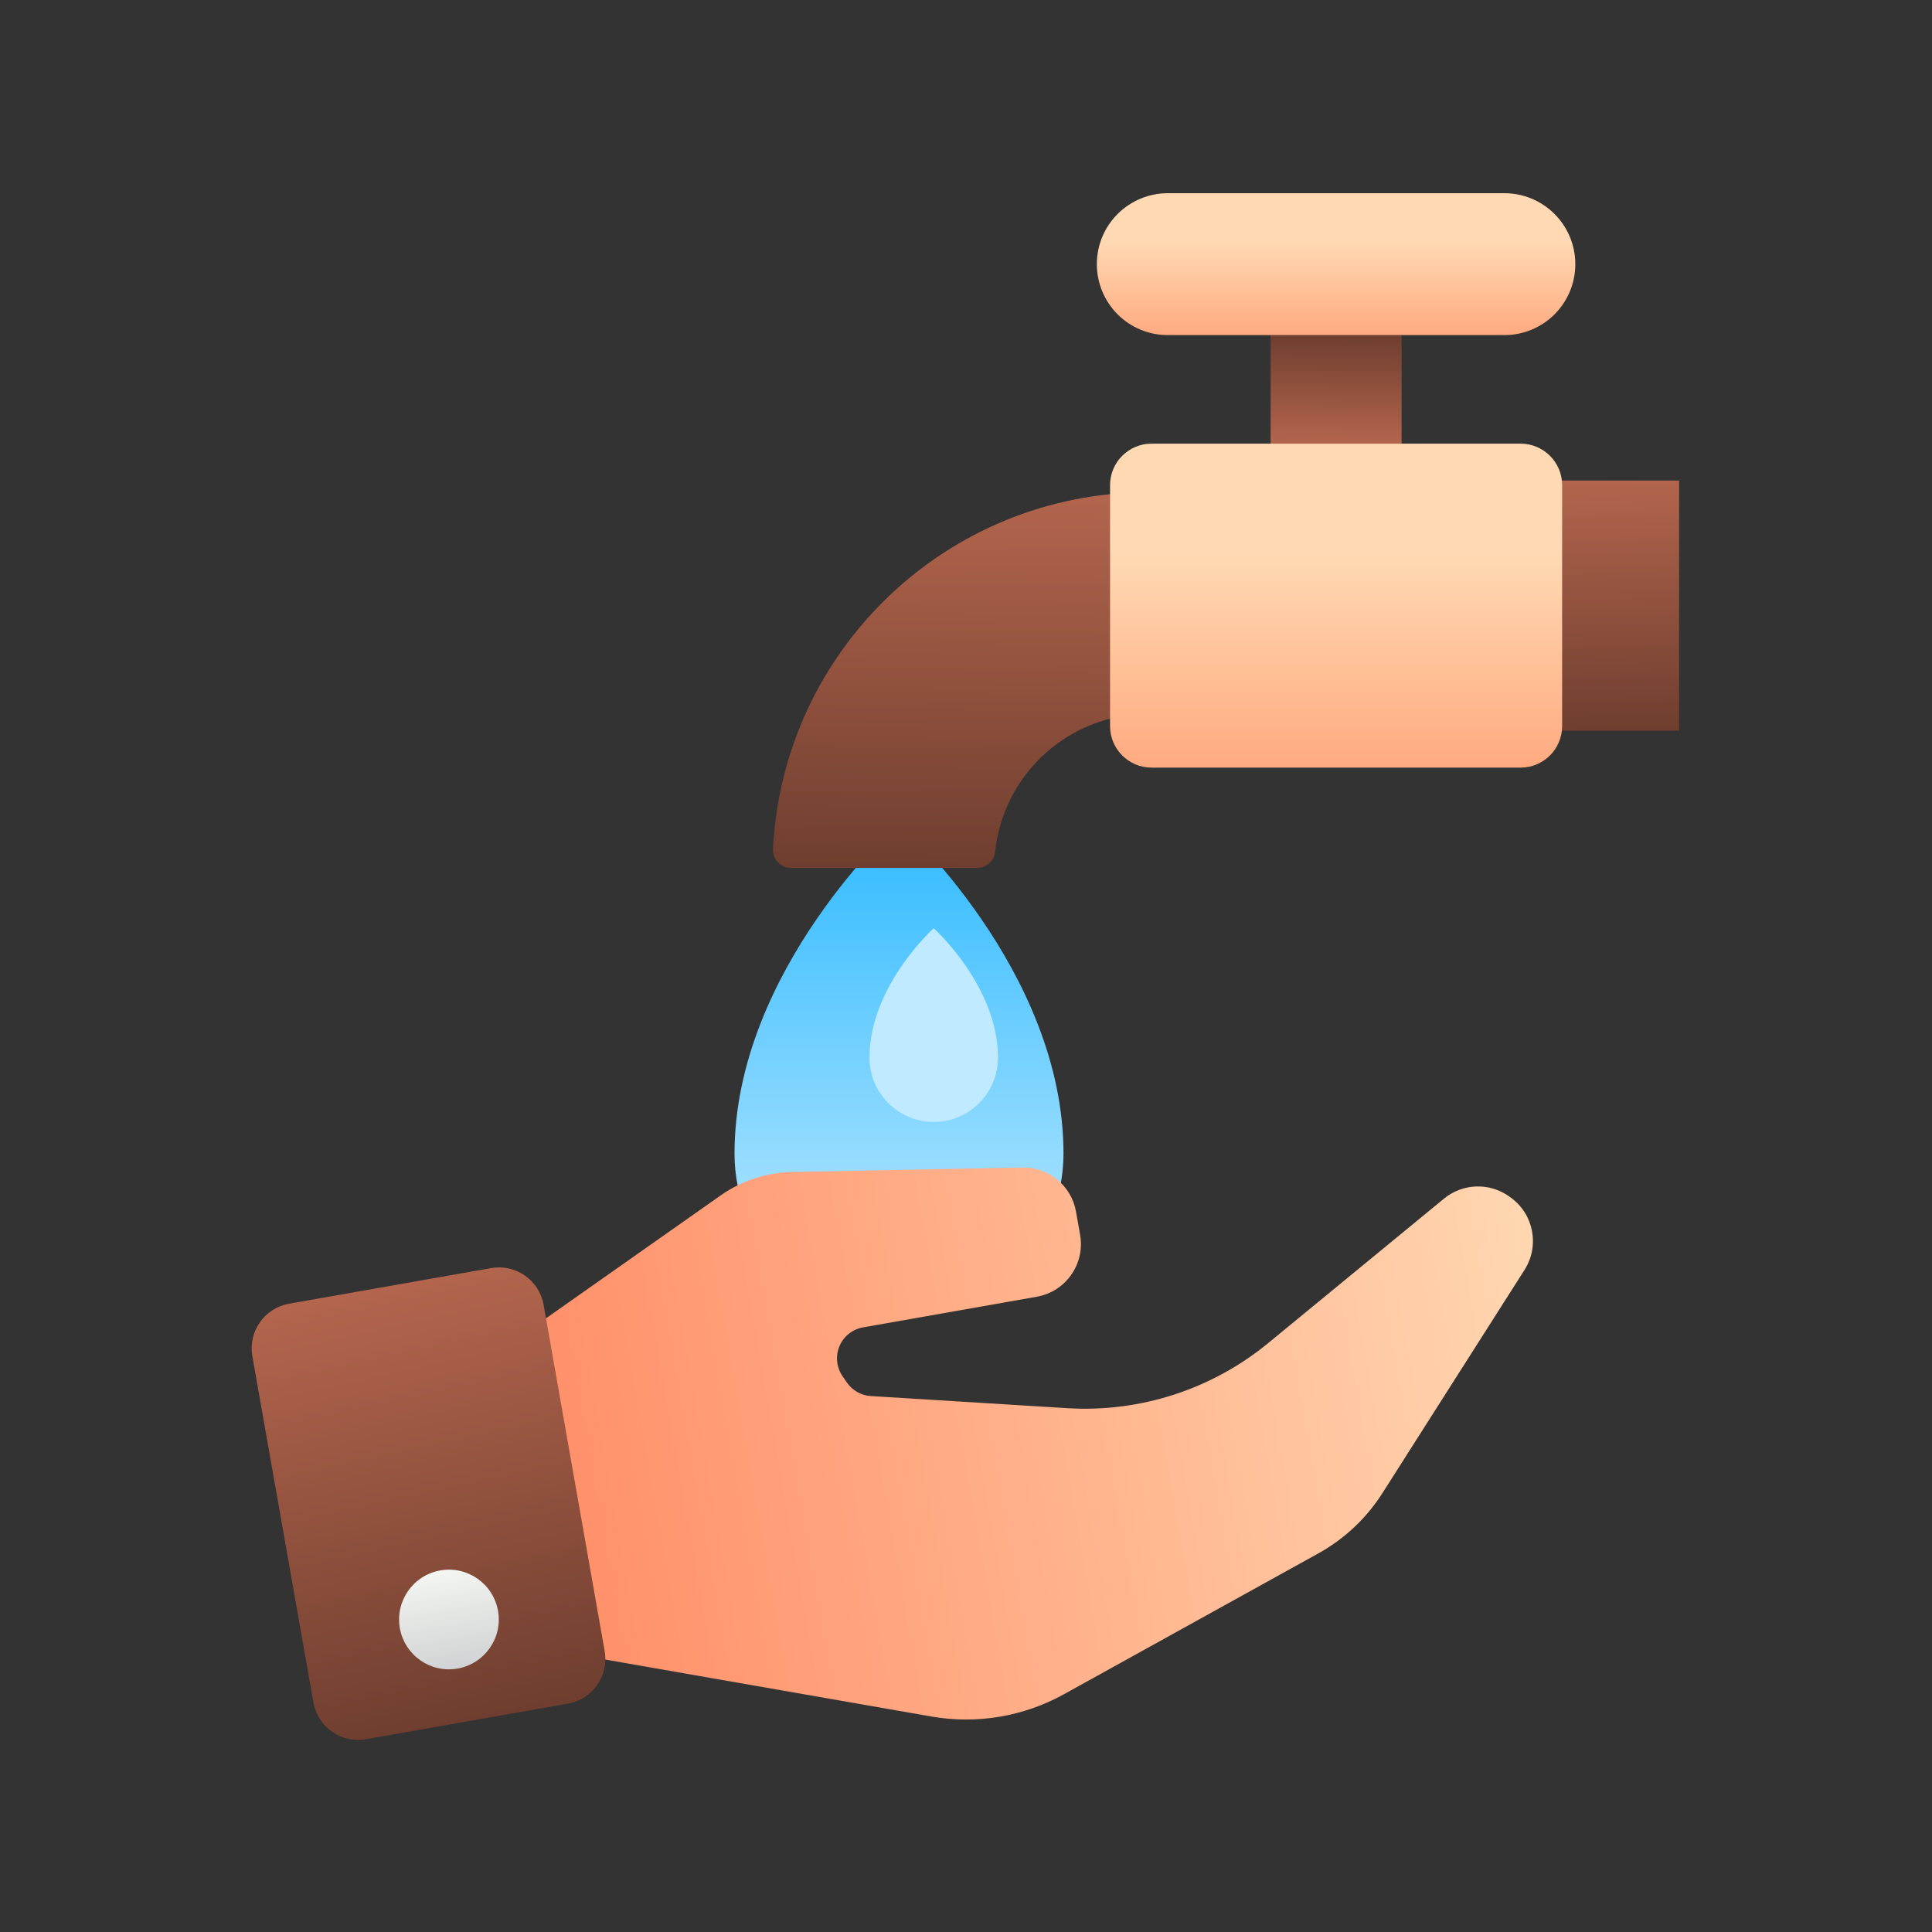
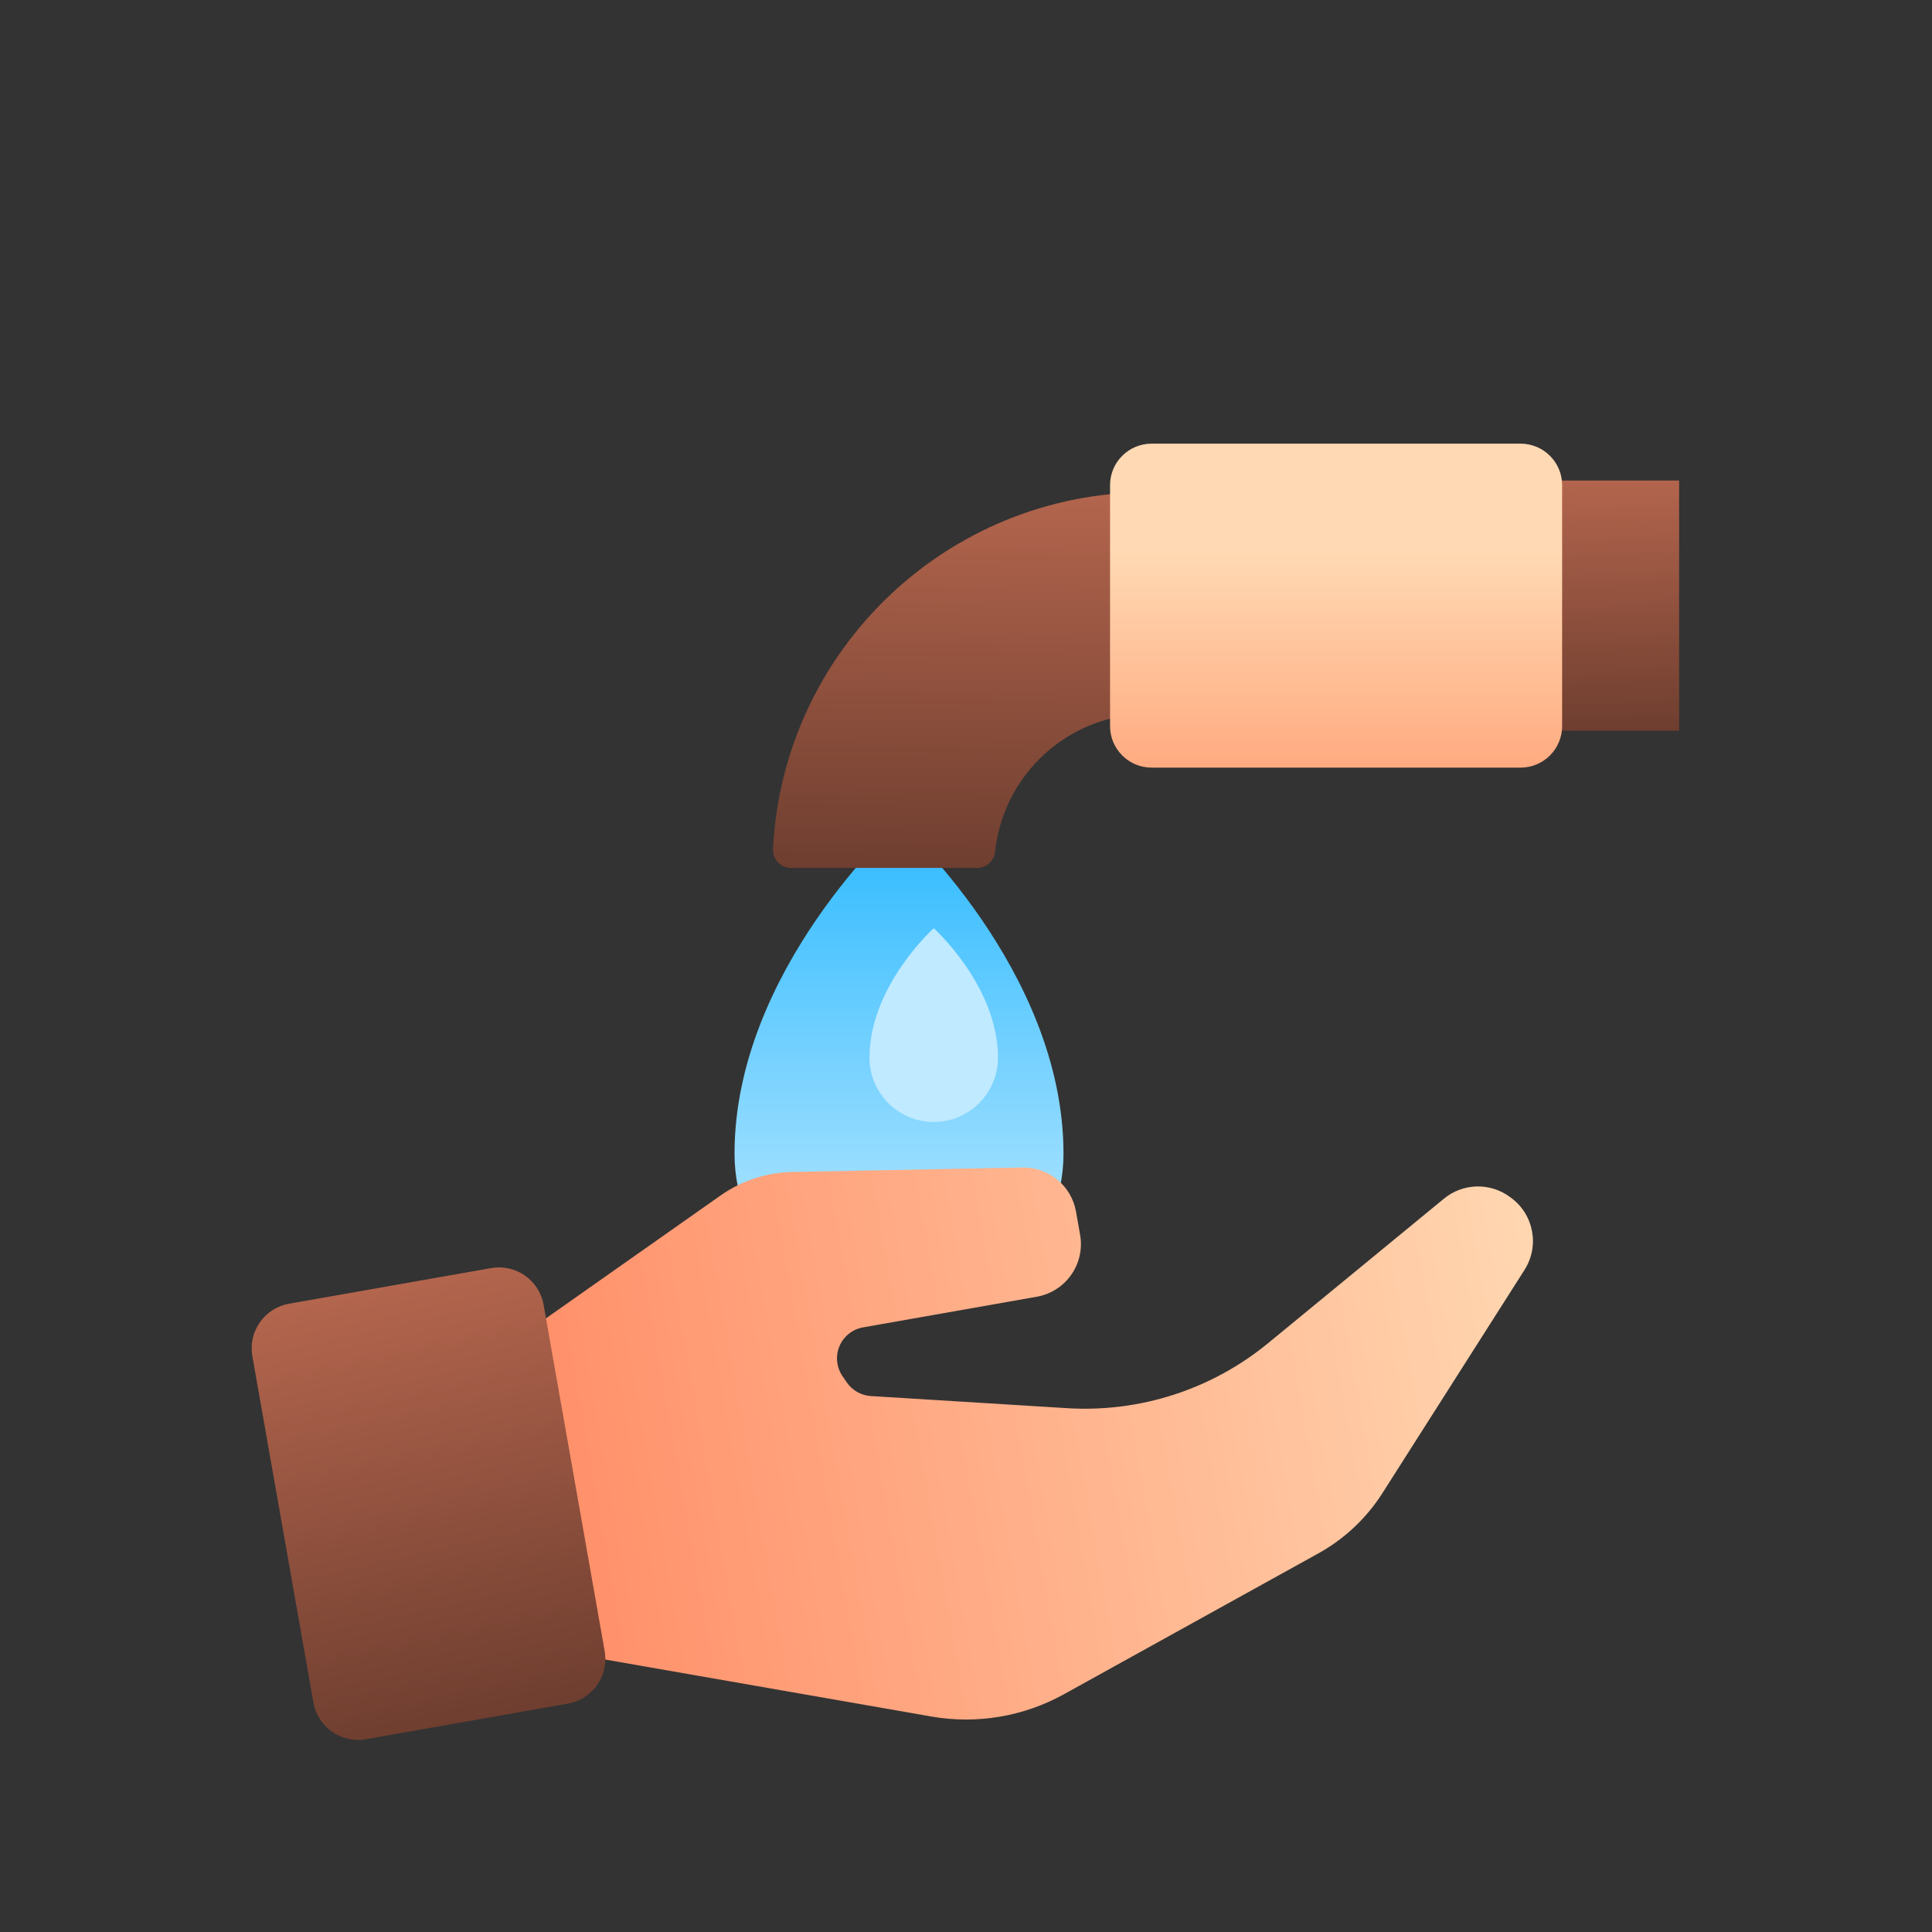
<svg xmlns="http://www.w3.org/2000/svg" width="128" height="128" viewBox="0 0 128 128" fill="none">
  <rect x="0" y="0" width="128" height="128" fill="#333333" stroke="none" />
  <g clip-path="url(#clip0_1446_2669)">
    <path fill-rule="evenodd" clip-rule="evenodd" d="M59.561 54.47C59.561 54.47 70.459 64.249 70.459 76.428C70.459 82.442 65.576 87.326 59.561 87.326C53.547 87.326 48.664 82.442 48.664 76.428C48.664 64.249 59.561 54.47 59.561 54.47Z" fill="url(#paint0_linear_1446_2669)" />
    <path fill-rule="evenodd" clip-rule="evenodd" d="M61.862 61.498C61.862 61.498 66.118 65.318 66.118 70.074C66.118 72.423 64.212 74.331 61.862 74.331C59.513 74.331 57.606 72.423 57.606 70.074C57.606 65.318 61.862 61.498 61.862 61.498Z" fill="#C0EAFF" />
    <path d="M111.246 31.838H97.494V48.414H111.246V31.838Z" fill="url(#paint1_linear_1446_2669)" />
    <path fill-rule="evenodd" clip-rule="evenodd" d="M51.214 56.256C51.2 56.588 51.317 56.896 51.541 57.133C51.765 57.37 52.074 57.5 52.399 57.5C55.193 57.5 62.045 57.5 64.749 57.5C65.356 57.5 65.866 57.038 65.93 56.434C66.459 51.303 70.799 47.297 76.075 47.297V32.615C62.744 32.615 51.861 43.09 51.214 56.256Z" fill="url(#paint2_linear_1446_2669)" />
    <path fill-rule="evenodd" clip-rule="evenodd" d="M100.741 29.393C102.262 29.393 103.495 30.624 103.495 32.141V48.103C103.495 49.626 102.262 50.857 100.741 50.857H76.297C74.777 50.857 73.544 49.626 73.544 48.103V32.141C73.544 30.624 74.777 29.393 76.297 29.393H100.741Z" fill="url(#paint3_linear_1446_2669)" />
-     <path d="M92.858 29.39H84.181V22.202H92.858V29.39Z" fill="url(#paint4_linear_1446_2669)" />
-     <path fill-rule="evenodd" clip-rule="evenodd" d="M99.668 12.8C100.915 12.8 102.111 13.295 102.992 14.177C103.874 15.058 104.369 16.253 104.369 17.501C104.369 18.747 103.874 19.944 102.992 20.826C102.111 21.708 100.915 22.202 99.668 22.202H77.37C76.123 22.202 74.927 21.708 74.045 20.826C73.163 19.944 72.668 18.747 72.668 17.501C72.668 16.253 73.163 15.058 74.045 14.177C74.927 13.295 76.123 12.8 77.37 12.8H99.668Z" fill="url(#paint5_linear_1446_2669)" />
    <path fill-rule="evenodd" clip-rule="evenodd" d="M33.913 88.932C33.913 88.932 43.399 82.258 47.748 79.198C49.138 78.221 50.788 77.681 52.487 77.647C56.362 77.572 63.627 77.43 67.734 77.35C69.477 77.315 70.986 78.557 71.289 80.274C71.377 80.775 71.469 81.299 71.56 81.811C71.899 83.737 70.614 85.573 68.688 85.912L57.178 87.942C56.479 88.065 55.89 88.535 55.616 89.189C55.341 89.843 55.419 90.592 55.82 91.177C55.919 91.322 56.015 91.461 56.103 91.59C56.467 92.12 57.054 92.452 57.694 92.492C60.006 92.634 65.839 92.995 70.696 93.295C75.526 93.594 80.29 92.052 84.028 88.978C87.951 85.754 92.898 81.688 95.665 79.415C96.915 78.387 98.701 78.332 100.011 79.283C100.038 79.302 100.065 79.322 100.092 79.342C101.615 80.446 102.014 82.544 101.005 84.131C98.499 88.068 93.993 95.147 91.589 98.923C90.53 100.588 89.071 101.959 87.346 102.915C83.257 105.179 75.34 109.561 70.484 112.25C67.813 113.729 64.716 114.249 61.708 113.724C53.216 112.241 36.06 109.245 36.06 109.245L33.913 88.932Z" fill="url(#paint6_linear_1446_2669)" />
    <path fill-rule="evenodd" clip-rule="evenodd" d="M32.537 84.014C34.17 83.726 35.727 84.816 36.016 86.449C36.992 91.986 39.084 103.854 40.061 109.39C40.349 111.024 39.258 112.581 37.625 112.869C33.995 113.509 27.874 114.589 24.243 115.229C22.61 115.517 21.052 114.426 20.764 112.793C19.788 107.256 17.695 95.389 16.719 89.852C16.431 88.219 17.522 86.661 19.155 86.373C22.785 85.733 28.907 84.654 32.537 84.014Z" fill="url(#paint7_linear_1446_2669)" />
-     <path d="M30.316 110.547C32.112 110.231 33.311 108.518 32.995 106.723C32.678 104.927 30.965 103.728 29.17 104.044C27.374 104.361 26.175 106.074 26.491 107.869C26.808 109.665 28.52 110.864 30.316 110.547Z" fill="url(#paint8_linear_1446_2669)" />
  </g>
  <defs>
    <linearGradient id="paint0_linear_1446_2669" x1="59.561" y1="77.76" x2="59.561" y2="48.776" gradientUnits="userSpaceOnUse">
      <stop stop-color="#99DDFF" />
      <stop offset="1" stop-color="#14B1FF" />
    </linearGradient>
    <linearGradient id="paint1_linear_1446_2669" x1="104.794" y1="31.838" x2="105.174" y2="49.307" gradientUnits="userSpaceOnUse">
      <stop stop-color="#B3654D" />
      <stop offset="1" stop-color="#6B3C2E" />
    </linearGradient>
    <linearGradient id="paint2_linear_1446_2669" x1="62.862" y1="32.615" x2="62.546" y2="58.855" gradientUnits="userSpaceOnUse">
      <stop stop-color="#B3654D" />
      <stop offset="1" stop-color="#6B3C2E" />
    </linearGradient>
    <linearGradient id="paint3_linear_1446_2669" x1="88.519" y1="36.616" x2="88.519" y2="50.925" gradientUnits="userSpaceOnUse">
      <stop stop-color="#FFD9B3" />
      <stop offset="1" stop-color="#FFAA80" />
    </linearGradient>
    <linearGradient id="paint4_linear_1446_2669" x1="88.787" y1="29.39" x2="88.841" y2="21.811" gradientUnits="userSpaceOnUse">
      <stop stop-color="#B3654D" />
      <stop offset="1" stop-color="#6B3C2E" />
    </linearGradient>
    <linearGradient id="paint5_linear_1446_2669" x1="88.519" y1="15.964" x2="88.519" y2="22.232" gradientUnits="userSpaceOnUse">
      <stop stop-color="#FFD9B3" />
      <stop offset="1" stop-color="#FFAA80" />
    </linearGradient>
    <linearGradient id="paint6_linear_1446_2669" x1="105.237" y1="89.772" x2="33.903" y2="102.35" gradientUnits="userSpaceOnUse">
      <stop stop-color="#FFD9B3" />
      <stop offset="1" stop-color="#FF8C66" />
    </linearGradient>
    <linearGradient id="paint7_linear_1446_2669" x1="26.441" y1="85.089" x2="33.045" y2="115.255" gradientUnits="userSpaceOnUse">
      <stop stop-color="#B3654D" />
      <stop offset="1" stop-color="#6B3C2E" />
    </linearGradient>
    <linearGradient id="paint8_linear_1446_2669" x1="29.17" y1="104.044" x2="30.307" y2="110.497" gradientUnits="userSpaceOnUse">
      <stop stop-color="#F4F6F2" />
      <stop offset="1" stop-color="#D1D2D3" />
    </linearGradient>
    <clipPath id="clip0_1446_2669">
      <rect width="128" height="128" fill="white" />
    </clipPath>
  </defs>
</svg>